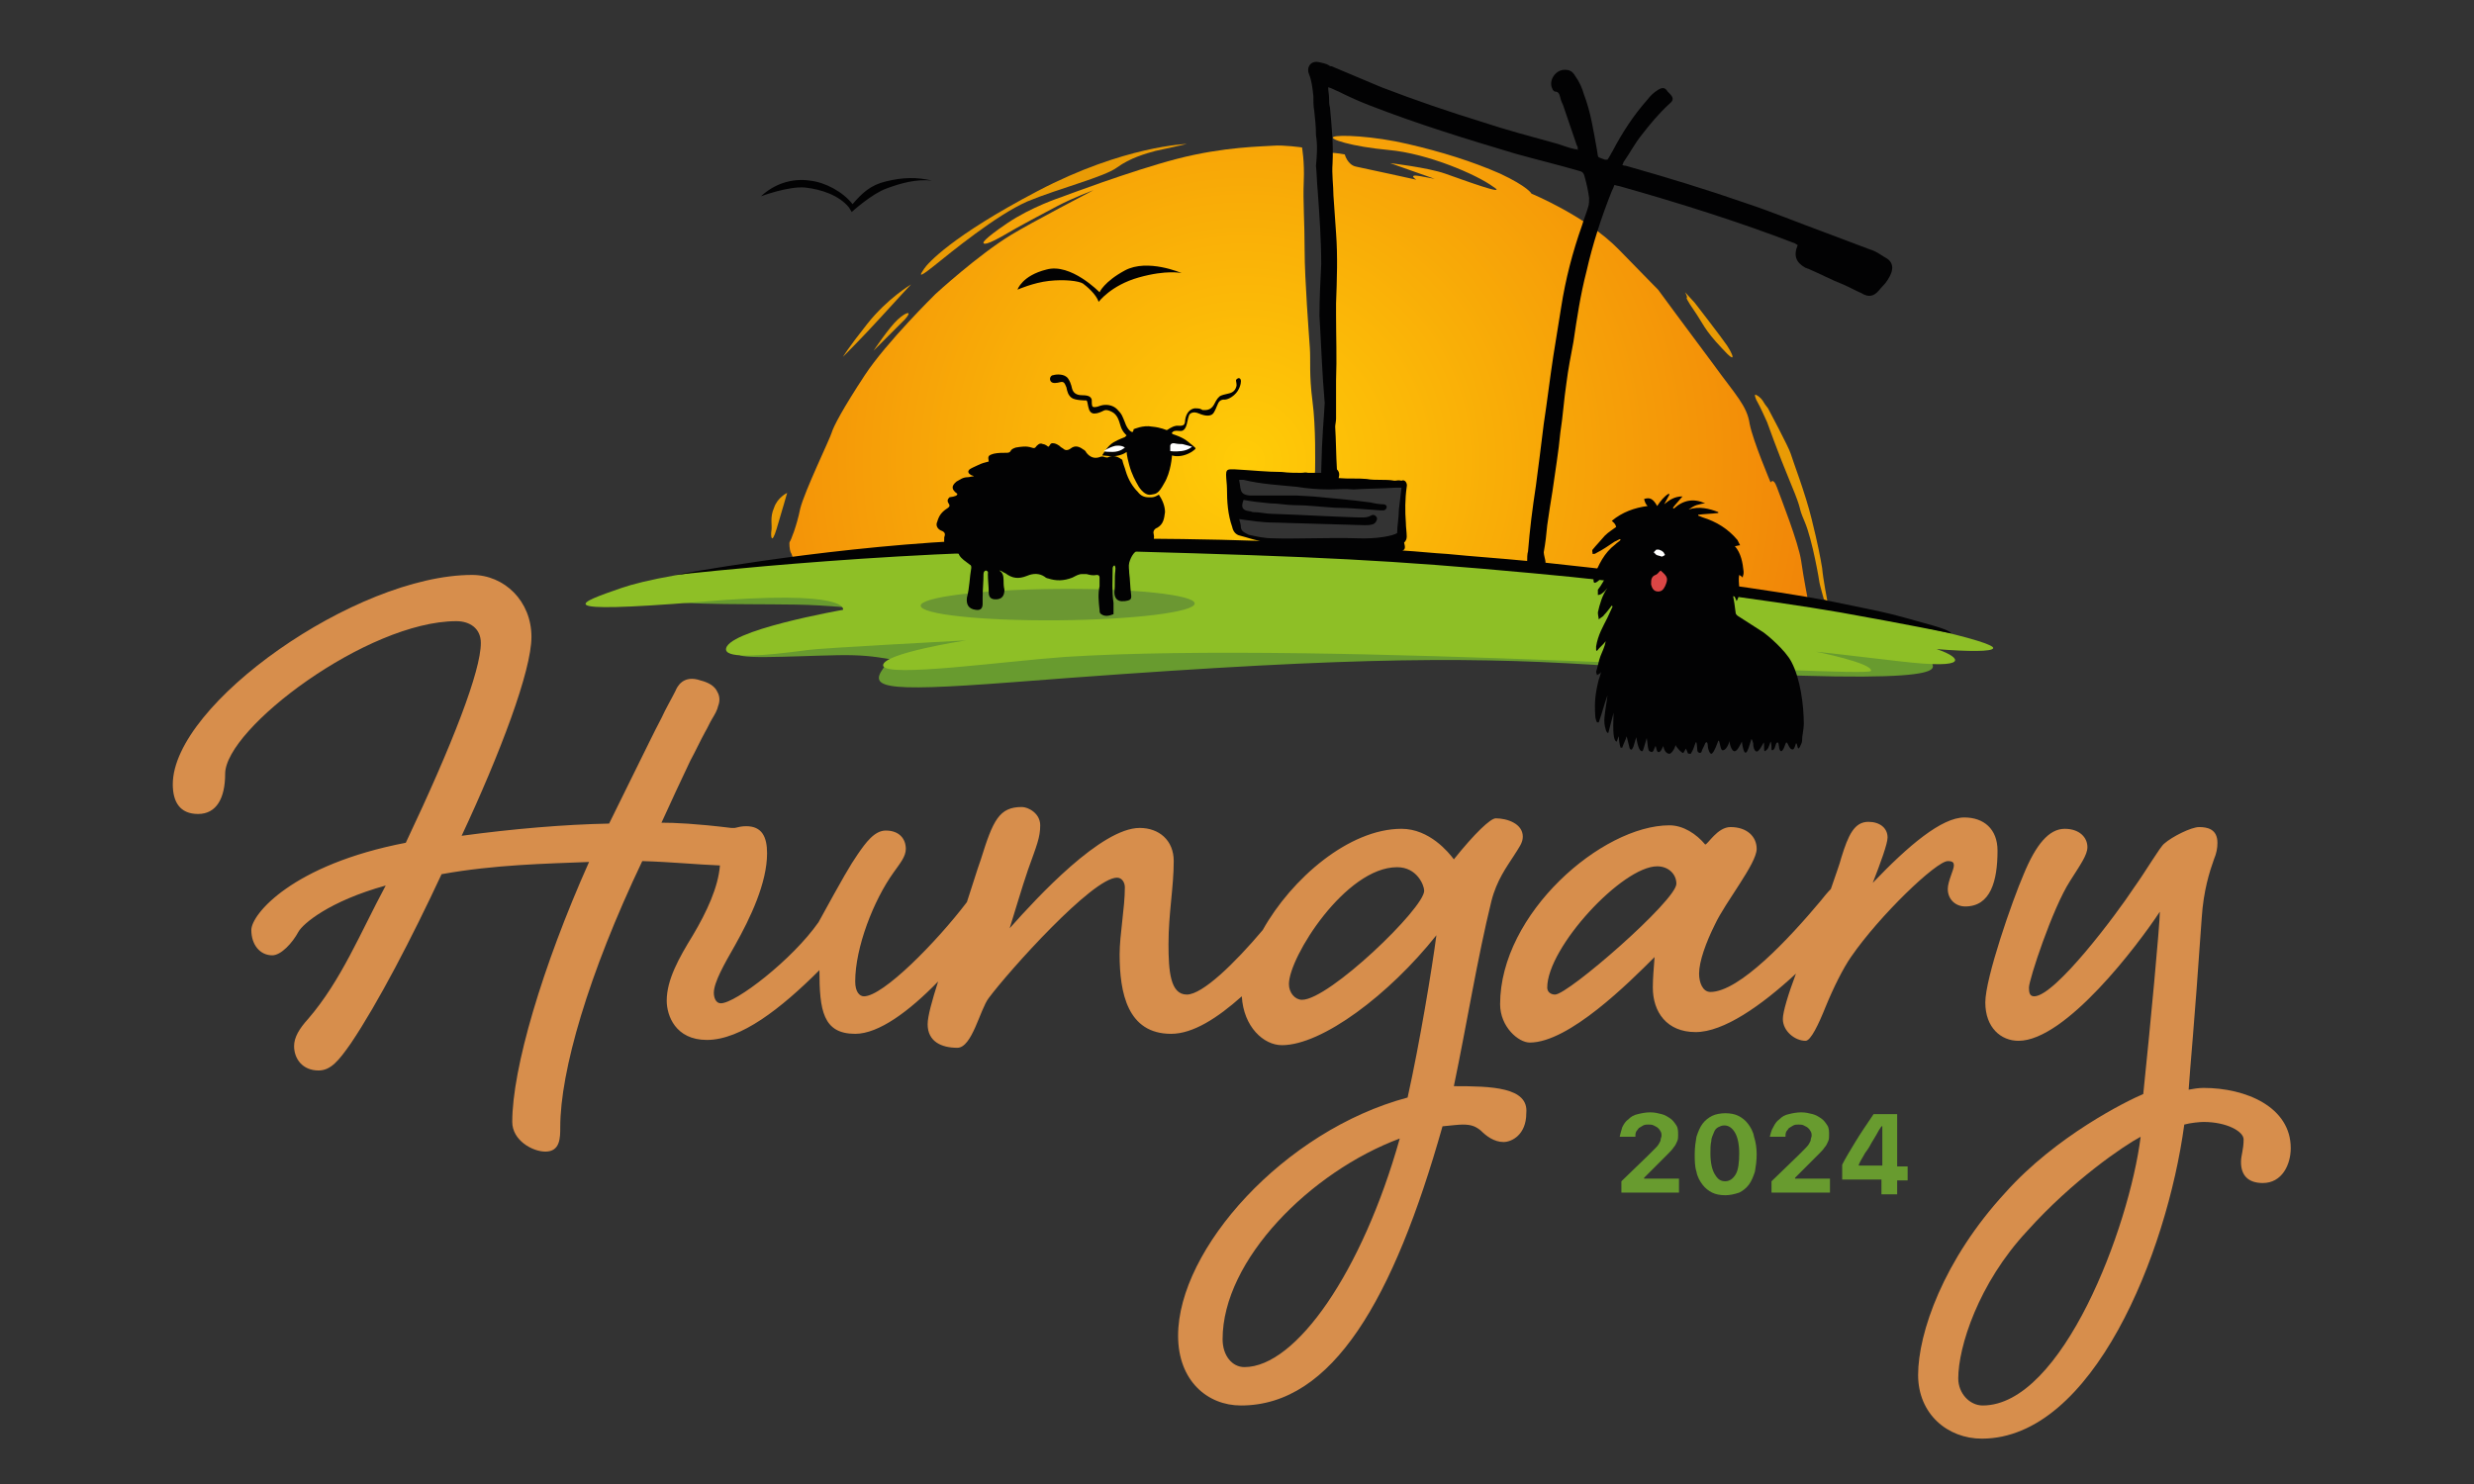
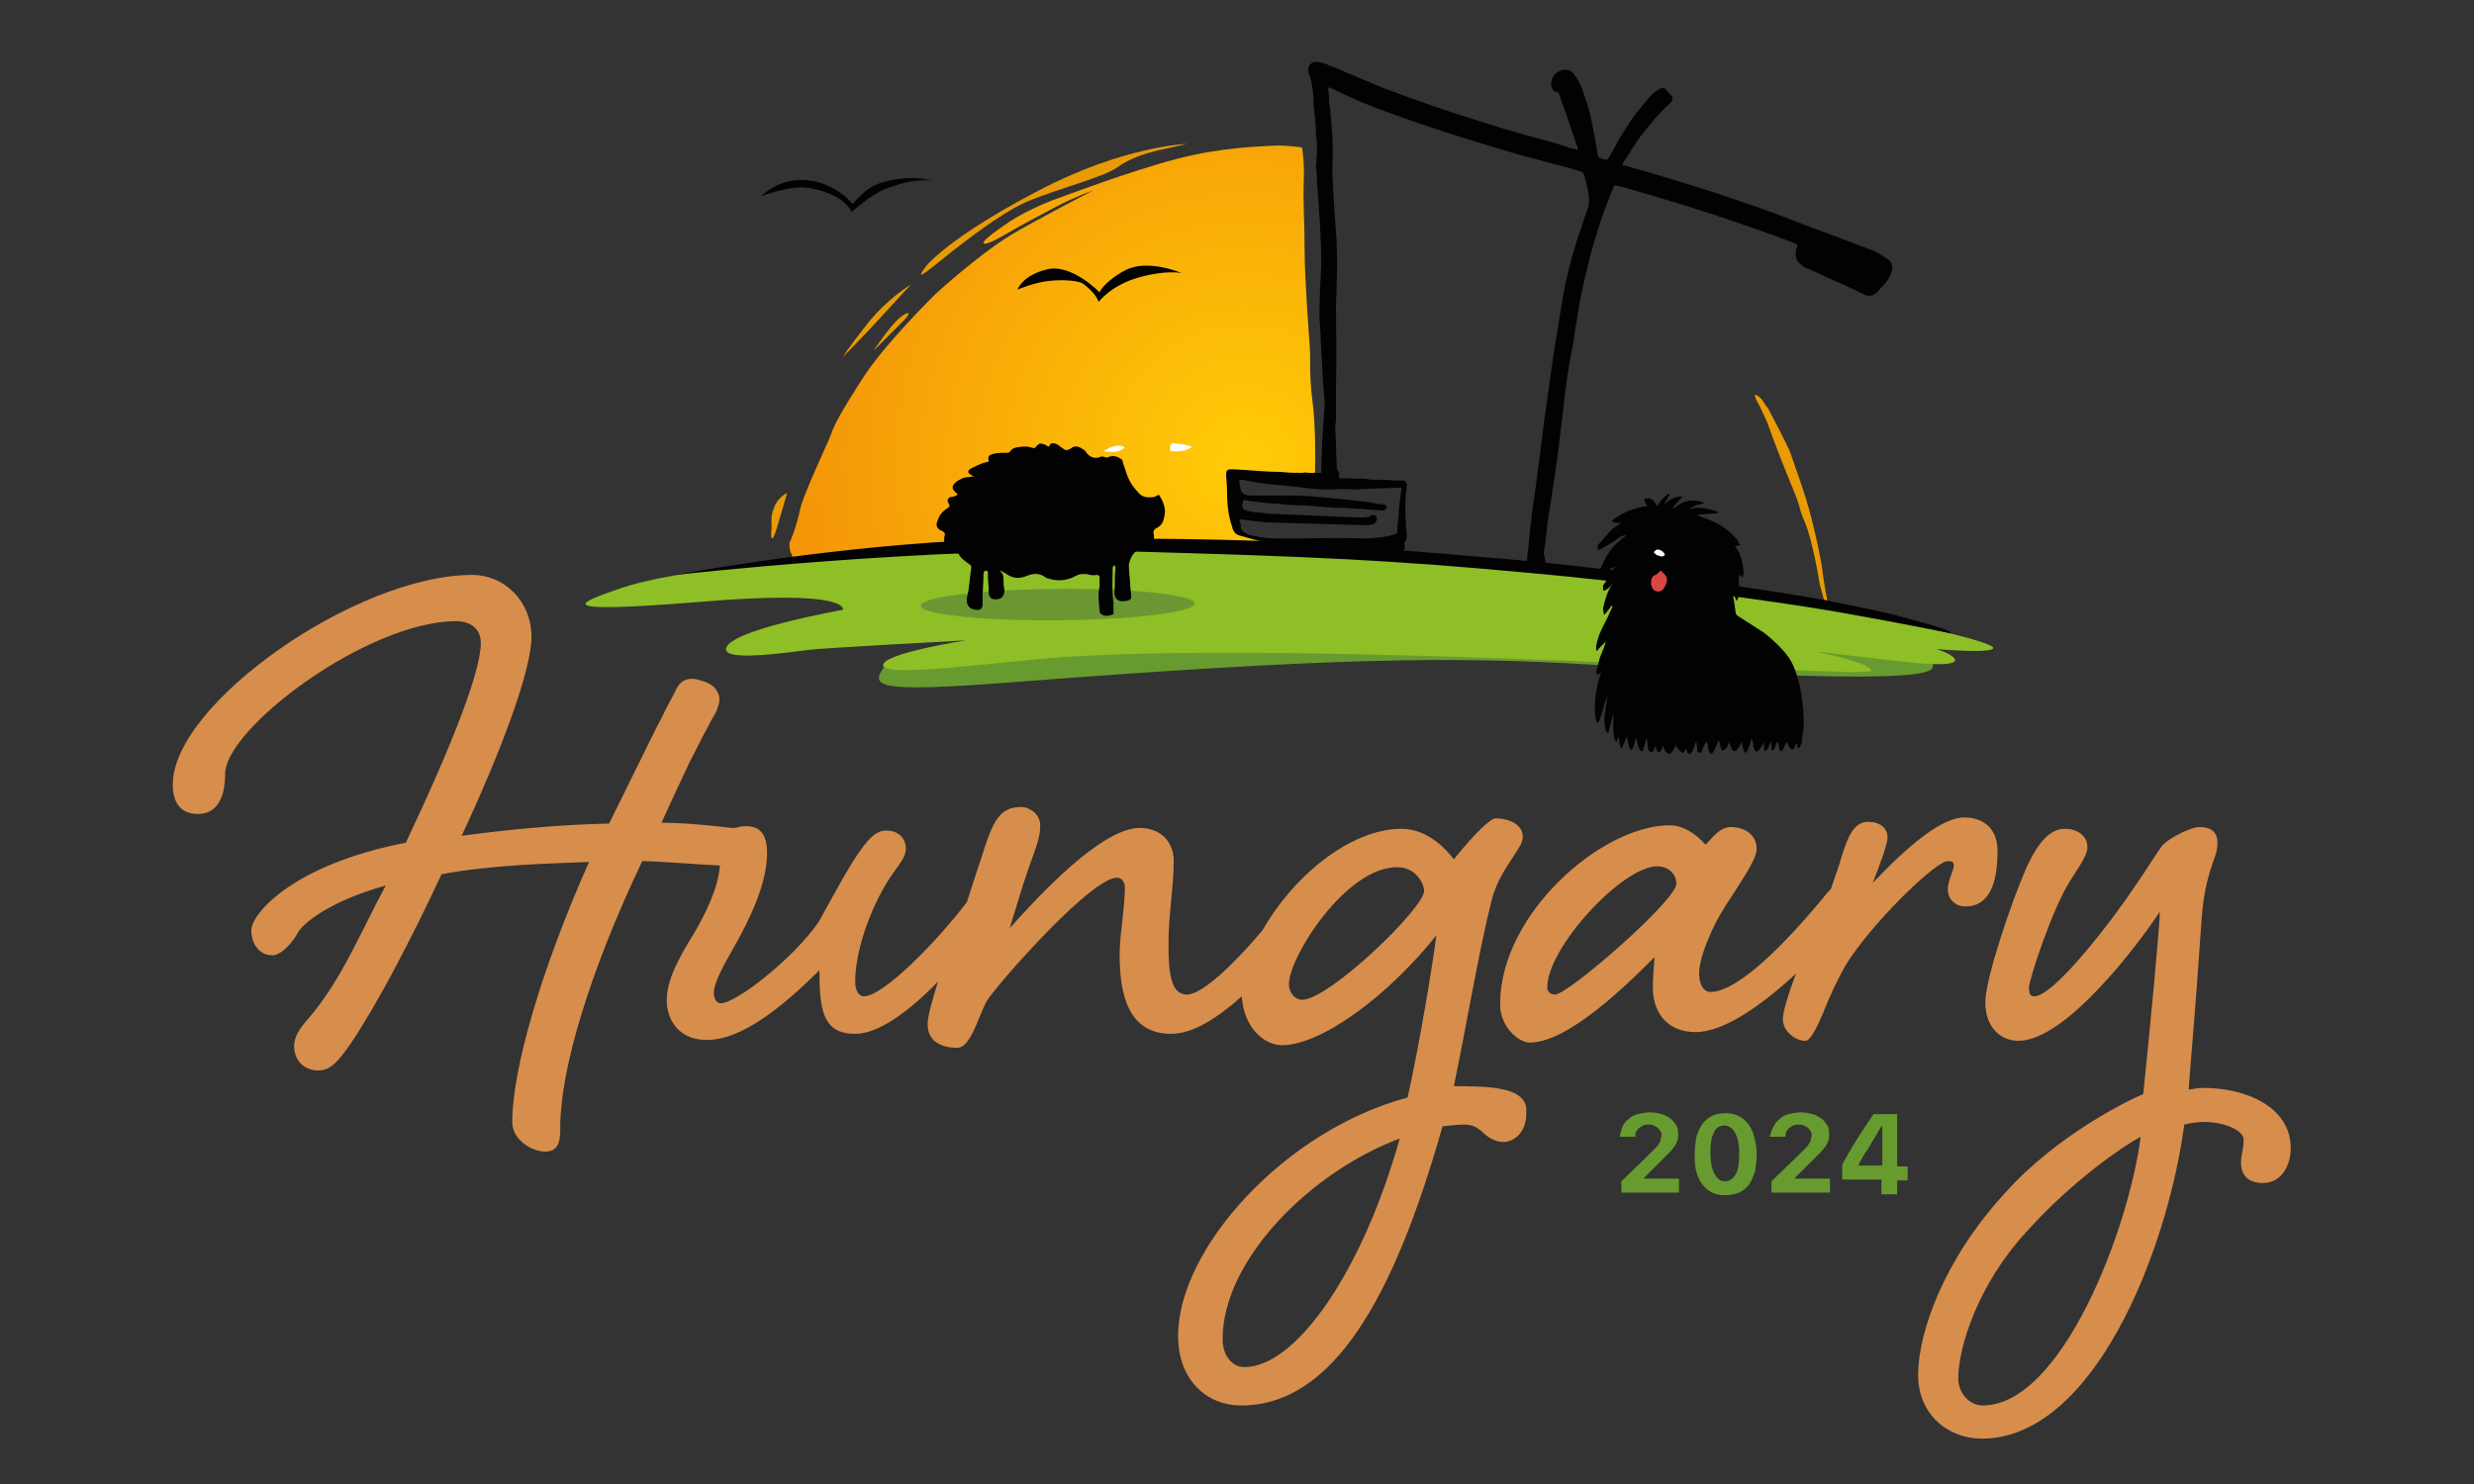
<svg xmlns="http://www.w3.org/2000/svg" version="1.1" id="Layer_1" x="0px" y="0px" viewBox="0 0 28.35 17.01" style="enable-background:new 0 0 28.35 17.01;" xml:space="preserve">
  <rect x="0" y="0" width="28.35" height="17.01" fill="#333333" stroke="none" />
  <style type="text/css">
	.st0{fill:#689B2F;}
	.st1{fill:#D78E4C;}
	.st2{fill:#8EBF26;}
	.st3{fill:url(#SVGID_1_);}
	.st4{fill:url(#SVGID_00000168822207804856488220000010775432868824880279_);}
	.st5{fill:#E99B05;}
	.st6{fill:#020203;}
	.st7{fill:#DB4645;}
	.st8{fill:#FFFFFF;}
	.st9{opacity:0.53;fill:#4C733E;}
</style>
  <g>
    <path class="st0" d="M18.59,12.92c0.02-0.04,0.04-0.07,0.07-0.09c0.03-0.03,0.06-0.05,0.11-0.06c0.04-0.01,0.09-0.02,0.14-0.02   c0.05,0,0.09,0.01,0.13,0.02c0.04,0.01,0.07,0.03,0.1,0.05c0.03,0.02,0.05,0.05,0.07,0.08c0.02,0.03,0.02,0.07,0.02,0.11   c0,0.02,0,0.05-0.01,0.07c-0.01,0.02-0.02,0.05-0.04,0.07c-0.02,0.03-0.04,0.05-0.07,0.08c-0.03,0.03-0.06,0.06-0.1,0.1l-0.17,0.17   v0.01h0.4v0.16h-0.66v-0.13l0.3-0.29c0.03-0.03,0.06-0.06,0.08-0.08s0.04-0.04,0.05-0.06c0.01-0.02,0.02-0.03,0.02-0.05   c0-0.01,0.01-0.03,0.01-0.04c0-0.02,0-0.03-0.01-0.05c-0.01-0.02-0.02-0.03-0.03-0.04c-0.01-0.01-0.03-0.02-0.05-0.03   c-0.02-0.01-0.04-0.01-0.06-0.01c-0.02,0-0.04,0-0.06,0.01c-0.02,0.01-0.03,0.02-0.05,0.03c-0.01,0.01-0.02,0.03-0.03,0.04   c-0.01,0.02-0.01,0.04-0.01,0.06v0h-0.18v0C18.57,12.99,18.58,12.95,18.59,12.92z" />
    <path class="st0" d="M19.77,13.7c-0.06,0-0.11-0.01-0.15-0.03c-0.04-0.02-0.08-0.05-0.11-0.09c-0.03-0.04-0.06-0.09-0.07-0.15   c-0.02-0.06-0.02-0.13-0.02-0.2c0-0.08,0.01-0.14,0.02-0.2c0.02-0.06,0.04-0.11,0.07-0.15c0.03-0.04,0.07-0.07,0.11-0.09   c0.04-0.02,0.1-0.03,0.15-0.03c0.06,0,0.11,0.01,0.15,0.03c0.04,0.02,0.08,0.05,0.11,0.09c0.03,0.04,0.06,0.09,0.07,0.15   c0.02,0.06,0.03,0.13,0.03,0.2c0,0.08-0.01,0.14-0.02,0.2c-0.02,0.06-0.04,0.11-0.07,0.15c-0.03,0.04-0.07,0.07-0.11,0.09   C19.87,13.69,19.82,13.7,19.77,13.7z M19.77,13.54c0.05,0,0.09-0.03,0.12-0.08c0.03-0.05,0.04-0.14,0.04-0.24   c0-0.11-0.02-0.19-0.05-0.24c-0.03-0.05-0.07-0.08-0.12-0.08c-0.03,0-0.05,0.01-0.07,0.02c-0.02,0.01-0.04,0.03-0.05,0.06   c-0.01,0.03-0.03,0.06-0.03,0.1c-0.01,0.04-0.01,0.09-0.01,0.14c0,0.11,0.02,0.19,0.05,0.24S19.71,13.54,19.77,13.54z" />
    <path class="st0" d="M20.32,12.92c0.02-0.04,0.04-0.07,0.07-0.09c0.03-0.03,0.06-0.05,0.11-0.06c0.04-0.01,0.09-0.02,0.14-0.02   c0.05,0,0.09,0.01,0.13,0.02c0.04,0.01,0.07,0.03,0.1,0.05c0.03,0.02,0.05,0.05,0.07,0.08c0.02,0.03,0.02,0.07,0.02,0.11   c0,0.02,0,0.05-0.01,0.07c-0.01,0.02-0.02,0.05-0.04,0.07c-0.02,0.03-0.04,0.05-0.07,0.08c-0.03,0.03-0.06,0.06-0.1,0.1l-0.17,0.17   v0.01h0.4v0.16H20.3v-0.13l0.3-0.29c0.03-0.03,0.06-0.06,0.08-0.08s0.04-0.04,0.05-0.06c0.01-0.02,0.02-0.03,0.02-0.05   c0-0.01,0.01-0.03,0.01-0.04c0-0.02,0-0.03-0.01-0.05c-0.01-0.02-0.02-0.03-0.03-0.04c-0.01-0.01-0.03-0.02-0.05-0.03   c-0.02-0.01-0.04-0.01-0.06-0.01c-0.02,0-0.04,0-0.06,0.01c-0.02,0.01-0.03,0.02-0.05,0.03c-0.01,0.01-0.02,0.03-0.03,0.04   c-0.01,0.02-0.01,0.04-0.01,0.06v0h-0.18v0C20.29,12.99,20.3,12.95,20.32,12.92z" />
    <path class="st0" d="M21.56,13.52h-0.45v-0.17c0.04-0.08,0.09-0.16,0.15-0.26c0.06-0.1,0.13-0.2,0.21-0.32h0.27v0.6h0.12v0.16   h-0.12v0.16h-0.18V13.52z M21.29,13.36h0.28v-0.45h-0.01c-0.02,0.03-0.04,0.06-0.06,0.1c-0.02,0.03-0.04,0.07-0.06,0.1   c-0.02,0.04-0.04,0.07-0.07,0.11c-0.02,0.04-0.05,0.08-0.07,0.13V13.36z" />
  </g>
  <g>
    <path class="st1" d="M16.66,12.45c0.15-0.72,0.27-1.47,0.43-2.12c0.06-0.24,0.18-0.4,0.25-0.51c0.07-0.11,0.11-0.16,0.11-0.23   c0-0.15-0.18-0.21-0.31-0.21c-0.06,0-0.24,0.17-0.48,0.47c-0.06-0.08-0.28-0.35-0.6-0.35c-0.6,0-1.26,0.57-1.59,1.16   c-0.32,0.38-0.69,0.74-0.87,0.74c-0.19,0-0.21-0.27-0.21-0.58c0-0.35,0.06-0.65,0.06-0.95c0-0.24-0.17-0.38-0.39-0.38   c-0.44,0-1.17,0.79-1.49,1.15c0.02-0.06,0.15-0.5,0.21-0.67c0.1-0.28,0.14-0.37,0.14-0.51c0-0.14-0.14-0.21-0.21-0.21   c-0.26,0-0.33,0.15-0.47,0.6c-0.05,0.14-0.1,0.31-0.16,0.49c-0.35,0.46-0.96,1.08-1.18,1.08c-0.05,0-0.1-0.05-0.1-0.17   c0-0.39,0.21-0.93,0.44-1.25c0.07-0.1,0.14-0.18,0.14-0.27c0-0.11-0.07-0.21-0.23-0.21c-0.13,0-0.23,0.14-0.32,0.27   c-0.09,0.13-0.17,0.27-0.45,0.78c-0.3,0.43-0.95,0.93-1.12,0.93c-0.06,0-0.08-0.07-0.08-0.12c0-0.12,0.12-0.33,0.24-0.54   c0.18-0.32,0.37-0.72,0.37-1.06c0-0.19-0.06-0.31-0.24-0.31c-0.05,0-0.09,0.01-0.13,0.02c-0.02,0-0.03,0-0.04,0   C7.97,9.44,7.73,9.43,7.58,9.43C7.69,9.19,7.8,8.95,7.91,8.72C7.97,8.61,8.02,8.5,8.08,8.39c0.03-0.05,0.05-0.1,0.08-0.15   c0.03-0.05,0.06-0.1,0.07-0.15c0.02-0.05,0.02-0.11-0.01-0.16C8.19,7.86,8.11,7.82,8.03,7.8c-0.2-0.07-0.27,0.07-0.29,0.12   c-0.05,0.1-0.11,0.2-0.16,0.31C7.49,8.4,7.4,8.59,7.31,8.77C7.2,8.99,7.09,9.22,6.98,9.44C6.47,9.45,5.88,9.5,5.29,9.58   c0.44-0.94,0.8-1.89,0.8-2.28c0-0.41-0.31-0.71-0.68-0.71c-1.33,0-3.43,1.48-3.43,2.4c0,0.2,0.08,0.34,0.29,0.34   c0.21,0,0.31-0.18,0.31-0.46c0-0.52,1.63-1.75,2.65-1.75c0.15,0,0.28,0.08,0.28,0.25c0,0.32-0.32,1.15-0.86,2.29   c-1.3,0.25-1.77,0.82-1.77,1c0,0.17,0.1,0.29,0.24,0.29c0.1,0,0.23-0.14,0.3-0.27c0.05-0.09,0.35-0.35,1-0.53   c-0.29,0.54-0.51,1.09-0.89,1.53c-0.1,0.11-0.16,0.21-0.16,0.31c0,0.15,0.1,0.28,0.28,0.28c0.14,0,0.23-0.11,0.37-0.31   c0.31-0.46,0.7-1.21,1.04-1.94C5.67,9.91,6.26,9.9,6.75,9.88c-0.54,1.21-0.88,2.37-0.88,2.98c0,0.21,0.23,0.34,0.38,0.34   c0.17,0,0.17-0.16,0.17-0.28c0-0.64,0.32-1.75,0.94-3.05C7.7,9.88,7.99,9.91,8.25,9.92c-0.02,0.25-0.15,0.53-0.31,0.8   c-0.16,0.26-0.3,0.51-0.3,0.75c0,0.17,0.1,0.45,0.46,0.45c0.39,0,0.85-0.36,1.29-0.8c0,0.46,0.04,0.73,0.41,0.73   c0.27,0,0.62-0.26,0.95-0.6c-0.07,0.22-0.12,0.4-0.12,0.49c0,0.2,0.16,0.27,0.34,0.27c0.17,0,0.26-0.44,0.36-0.57   c0.23-0.31,1.19-1.38,1.47-1.38c0.06,0,0.09,0.06,0.09,0.11c0,0.24-0.06,0.54-0.06,0.77c0,0.44,0.09,0.91,0.59,0.91   c0.25,0,0.53-0.18,0.81-0.43c0.02,0.35,0.25,0.56,0.46,0.56c0.46,0,1.23-0.58,1.77-1.26c-0.05,0.38-0.19,1.23-0.33,1.86   c-1.42,0.38-2.63,1.74-2.63,2.73c0,0.52,0.34,0.8,0.72,0.8c1.05,0,1.75-1.22,2.31-3.2c0.1-0.01,0.19-0.02,0.23-0.02   c0.1,0,0.15,0.02,0.21,0.07c0.06,0.06,0.15,0.13,0.26,0.13c0.09,0,0.26-0.08,0.26-0.33C17.52,12.46,17.09,12.45,16.66,12.45z    M14.92,11.46c-0.08,0-0.15-0.08-0.15-0.18c0-0.31,0.65-1.34,1.24-1.34c0.23,0,0.31,0.21,0.31,0.27   C16.32,10.41,15.23,11.46,14.92,11.46z M14.26,15.67c-0.14,0-0.25-0.13-0.25-0.32c0-0.91,1.01-1.92,2.03-2.3   C15.61,14.58,14.85,15.67,14.26,15.67z" />
    <path class="st1" d="M22.39,9.92c0,0.05-0.07,0.18-0.07,0.27c0,0.12,0.09,0.2,0.2,0.2c0.29,0,0.37-0.29,0.37-0.64   c0-0.25-0.16-0.38-0.38-0.38c-0.26,0-0.64,0.32-1.05,0.75c0.09-0.23,0.17-0.45,0.17-0.52c0-0.11-0.09-0.18-0.22-0.18   c-0.16,0-0.23,0.15-0.31,0.41c-0.02,0.08-0.07,0.21-0.12,0.36c-0.04,0.04-0.08,0.09-0.12,0.14c-0.36,0.43-0.93,1.04-1.26,1.04   c-0.09,0-0.13-0.11-0.13-0.21c0-0.14,0.08-0.36,0.18-0.56c0.12-0.26,0.48-0.7,0.48-0.87c0-0.14-0.11-0.25-0.3-0.25   c-0.15,0-0.26,0.2-0.29,0.2c-0.1-0.12-0.25-0.22-0.41-0.22c-0.77,0-1.94,1.01-1.94,2.05c0,0.26,0.21,0.44,0.34,0.44   c0.45,0,1.14-0.69,1.43-0.98c-0.01,0.14-0.02,0.24-0.02,0.35c0,0.28,0.16,0.51,0.49,0.51c0.32,0,0.75-0.3,1.15-0.67   c-0.09,0.24-0.15,0.44-0.15,0.52c0,0.14,0.14,0.25,0.26,0.25c0.06,0,0.15-0.19,0.23-0.39c0.09-0.22,0.2-0.44,0.29-0.57   c0.33-0.48,0.98-1.1,1.11-1.1C22.38,9.87,22.39,9.89,22.39,9.92z M17.82,11.4c-0.05,0-0.09-0.03-0.09-0.08   c0-0.46,0.86-1.39,1.26-1.39c0.13,0,0.22,0.09,0.22,0.2C19.21,10.32,17.97,11.4,17.82,11.4z" />
    <path class="st1" d="M25.25,12.47c-0.05,0-0.12,0.01-0.17,0.02c0.02-0.3,0.06-0.67,0.15-1.97c0.02-0.31,0.09-0.53,0.14-0.67   c0.03-0.07,0.04-0.13,0.04-0.19c0-0.16-0.12-0.18-0.21-0.18c-0.09,0-0.31,0.11-0.4,0.19c-0.05,0.04-0.2,0.3-0.35,0.51   c-0.19,0.29-0.9,1.24-1.14,1.24c-0.05,0-0.06-0.04-0.06-0.1c0-0.09,0.27-0.91,0.47-1.22c0.12-0.19,0.2-0.3,0.2-0.39   c0-0.11-0.09-0.21-0.26-0.21c-0.18,0-0.33,0.18-0.47,0.52c-0.13,0.3-0.44,1.19-0.44,1.47c0,0.29,0.18,0.44,0.38,0.44   c0.54,0,1.37-1.1,1.62-1.48c0,0.15-0.11,1.32-0.19,2.09c-0.19,0.08-1,0.48-1.58,1.13c-0.71,0.77-1,1.61-1,2.09   c0,0.45,0.34,0.73,0.73,0.73c1.27,0,2.12-2.12,2.32-3.6c0.07-0.02,0.18-0.03,0.22-0.03c0.27,0,0.46,0.11,0.46,0.2   c0,0.12-0.03,0.18-0.03,0.26c0,0.14,0.07,0.24,0.25,0.24c0.22,0,0.32-0.21,0.32-0.4C26.25,12.69,25.74,12.47,25.25,12.47z    M22.72,16.11c-0.15,0-0.28-0.14-0.28-0.31c0-0.36,0.23-1.09,0.79-1.69c0.52-0.58,1.11-0.98,1.3-1.08   C24.4,14.07,23.63,16.11,22.72,16.11z" />
  </g>
  <path class="st0" d="M22.14,7.6c-0.01-0.15-0.21-0.14-2.71-0.44c-3.33-0.4-4.15,0.08-5.82,0.15s-3.23,0.03-3.45,0.3  s-0.13,0.33,1.44,0.21c3.61-0.28,5.07-0.3,6.66-0.2C22.48,7.9,22.15,7.67,22.14,7.6z" />
-   <path class="st0" d="M9.62,6.59C8.88,6.6,8.63,6.54,7.72,6.84c-0.28,0.1,0.72,0.08,1.4,0.09c0.68,0.01,1.8,0.16,2.45,0.38  C12.19,7.51,13.91,6.53,9.62,6.59z" />
-   <path class="st0" d="M9.99,7.15C9.42,7.11,9.23,7.13,8.51,7.47C8.29,7.57,9.07,7.52,9.6,7.51s0.6,0.08,1.14,0.11  C11.77,7.67,12.05,7.29,9.99,7.15z" />
  <path class="st2" d="M13.73,6.3c-4.4-0.04-6.12,0.27-6.61,0.44c-0.49,0.17-0.87,0.3,0.89,0.16c1.75-0.15,1.65,0.09,1.65,0.09  S8.29,7.23,8.32,7.45c0.02,0.1,0.42,0.07,0.94,0c0.12-0.02,1.81-0.11,1.81-0.11c0,0-0.97,0.15-0.95,0.29  c0.03,0.14,1.38-0.05,2.08-0.1c2.99-0.19,9.21,0.25,9.24,0.16c0.02-0.09-0.63-0.22-0.63-0.22s0.12,0.01,0.96,0.11  c0.84,0.1,0.68-0.05,0.45-0.13c-0.01,0-0.02-0.01-0.03-0.01c0.37,0.03,0.64,0.03,0.65-0.01C22.9,7.29,18.33,6.34,13.73,6.3z" />
  <radialGradient id="SVGID_1_" cx="2.16" cy="-1.783" r="7.144" gradientTransform="matrix(1 0.028 -0.028 1 12.05 7.004)" gradientUnits="userSpaceOnUse">
    <stop offset="0" style="stop-color:#FFCC07" />
    <stop offset="1" style="stop-color:#F08008" />
  </radialGradient>
  <path class="st3" d="M14.57,6.25c0.05-0.03-0.3-0.08-0.39-0.19c-0.07-0.09-0.07-0.24-0.06-0.29c0.01-0.05,0.02-0.08,0.02-0.08  s-0.03-0.14-0.01-0.18c0.02-0.03,0.01-0.07,0.04-0.08s0.09,0,0.09,0s0.05-0.01,0.22,0.01c0.18,0.03,0.3,0.05,0.41,0.04  c0.11-0.01,0.15-0.02,0.15-0.02s0.03,0,0.03-0.07s0.01-0.49-0.03-0.79c-0.04-0.31-0.02-0.46-0.03-0.61s-0.06-0.79-0.06-1.12  s-0.02-0.56-0.01-0.79s-0.02-0.39-0.02-0.39s-0.21-0.03-0.33-0.02c-0.12,0.01-0.56,0.01-1.1,0.15s-1.33,0.44-1.33,0.44  s-0.34,0.11-0.62,0.3c-0.28,0.19-0.27,0.22-0.27,0.22s-0.02,0.06,0.21-0.07c0.22-0.13,0.47-0.26,0.64-0.35s0.41-0.18,0.41-0.18  s-0.71,0.37-0.94,0.51c-0.38,0.23-0.87,0.68-0.87,0.68s-0.56,0.55-0.81,0.93S9.55,4.89,9.53,4.96S9.22,5.63,9.17,5.83  C9.13,6.03,9.06,6.2,9.05,6.21c-0.01,0.01,0,0.1,0.01,0.12C9.08,6.36,9.08,6.4,9.1,6.41c0.02,0.01,0.11,0,0.22-0.01  C12.42,6.17,14.57,6.25,14.57,6.25z" />
  <radialGradient id="SVGID_00000080923284574083268900000015041928882510667169_" cx="2.202" cy="-1.781" r="7.074" gradientTransform="matrix(1 0.028 -0.028 1 12.05 7.004)" gradientUnits="userSpaceOnUse">
    <stop offset="0" style="stop-color:#FFCC07" />
    <stop offset="1" style="stop-color:#F08008" />
  </radialGradient>
-   <path style="fill:url(#SVGID_00000080923284574083268900000015041928882510667169_);" d="M15.41,1.77c0,0,0.03,0.12,0.13,0.14  c0.1,0.02,0.69,0.15,0.69,0.15s-0.11-0.07,0.05-0.04c0.16,0.03,0.16,0.03,0.16,0.03l-0.51-0.18c0,0,0.43,0.05,0.63,0.12  s0.74,0.27,0.55,0.15C16.92,2,16.36,1.76,15.92,1.72c-0.44-0.04-0.7-0.13-0.64-0.15c0.05-0.03,0.47-0.01,0.85,0.08  c0.39,0.09,0.74,0.2,1.06,0.34c0.32,0.15,0.36,0.23,0.36,0.23s0.63,0.26,1,0.64s0.45,0.46,0.45,0.46s0.36,0.49,0.63,0.85  c0.26,0.36,0.39,0.48,0.42,0.69c0.04,0.2,0.24,0.67,0.24,0.67s0.03-0.06,0.07,0.05s0.25,0.64,0.28,0.85  c0.03,0.21,0.08,0.46,0.08,0.46c0,0-4.68-0.56-4.68-0.56c0,0,0.05-0.68,0.05-0.68c0,0,0.02-0.09-0.14-0.11s-0.69-0.02-0.69-0.02  c0,0-0.07-3.77-0.07-3.77c0,0,0.1,0,0.16,0.01C15.41,1.77,15.41,1.77,15.41,1.77z" />
  <path class="st5" d="M13.6,1.65c0,0-0.72,0.02-1.71,0.54s-1.26,0.83-1.3,0.89c-0.04,0.06-0.09,0.13,0.11-0.03  c0.2-0.16,0.71-0.58,1.07-0.74c0.36-0.15,0.88-0.28,1.03-0.39s0.33-0.16,0.44-0.19C13.34,1.71,13.6,1.65,13.6,1.65z" />
  <path class="st5" d="M10.44,3.26c0,0-0.27,0.16-0.5,0.45S9.66,4.09,9.66,4.09s0.24-0.24,0.43-0.45C10.28,3.43,10.44,3.26,10.44,3.26  z" />
  <path class="st5" d="M10.01,4.02c0,0,0.18-0.27,0.28-0.36s0.17-0.1,0.08,0C10.27,3.76,10.01,4.02,10.01,4.02z" />
  <path class="st5" d="M9.02,5.65c0,0-0.11,0.05-0.15,0.17c-0.05,0.11-0.02,0.2-0.03,0.26S8.84,6.26,8.9,6.06S9.02,5.65,9.02,5.65z" />
-   <path class="st5" d="M19.42,3.47c0,0,0.31,0.4,0.37,0.49c0.06,0.09,0.13,0.24-0.06,0.03c-0.2-0.21-0.22-0.29-0.31-0.42  c-0.09-0.13-0.1-0.16-0.09-0.16c0.01,0-0.02-0.06-0.02-0.06L19.42,3.47z" />
  <path class="st5" d="M20.26,4.68c0,0,0.24,0.45,0.26,0.52s0.17,0.46,0.24,0.75c0.07,0.28,0.1,0.44,0.12,0.56  c0.01,0.12,0.06,0.38,0.06,0.38L20.9,6.87c0,0-0.05-0.18-0.05-0.19c0-0.01-0.08-0.49-0.17-0.7c-0.09-0.21-0.01-0.08-0.16-0.44  s-0.27-0.7-0.27-0.7s-0.09-0.2-0.11-0.23c-0.02-0.03-0.05-0.11-0.01-0.08c0.04,0.02,0.07,0.06,0.08,0.08S20.26,4.68,20.26,4.68z" />
  <path class="st6" d="M22.15,7.17c-0.54-0.15-0.4-0.12-1.18-0.28c-0.62-0.12-1.85-0.29-3.26-0.44c0,0,0-0.01,0-0.01  c0-0.02-0.02-0.08-0.02-0.11c0.02-0.11,0.03-0.2,0.04-0.31c0.02-0.14,0.04-0.27,0.06-0.39c0.03-0.22,0.07-0.45,0.09-0.67  c0.03-0.19,0.04-0.37,0.07-0.57c0.02-0.16,0.05-0.31,0.08-0.47c0.04-0.27,0.08-0.54,0.15-0.81c0.07-0.31,0.17-0.62,0.29-0.92  c0.01-0.02,0.02-0.04,0.03-0.07c0.03,0.01,0.05,0.01,0.08,0.02c0.67,0.19,1.34,0.4,1.99,0.65c0.01,0.01,0.02,0.01,0.03,0.02  c-0.05,0.12-0.02,0.2,0.09,0.26c0.01,0,0.02,0.01,0.03,0.01c0.14,0.06,0.27,0.13,0.4,0.18c0.07,0.03,0.14,0.07,0.21,0.1  c0.08,0.05,0.14,0.04,0.2-0.03c0.03-0.04,0.07-0.07,0.1-0.12c0.08-0.12,0.07-0.21-0.03-0.26c-0.05-0.03-0.1-0.07-0.17-0.09  c-0.18-0.07-0.35-0.13-0.53-0.2c-0.3-0.11-0.59-0.23-0.89-0.33c-0.46-0.16-0.92-0.3-1.38-0.43c-0.01,0-0.02,0-0.04-0.01  c0.01-0.01,0.01-0.03,0.02-0.04c0.07-0.1,0.12-0.2,0.2-0.3c0.1-0.13,0.2-0.25,0.32-0.36c0.05-0.04,0.05-0.07,0-0.12  c-0.01-0.01-0.01-0.01-0.02-0.02c-0.03-0.05-0.06-0.05-0.11-0.02c-0.05,0.03-0.09,0.07-0.12,0.11c-0.16,0.18-0.29,0.38-0.4,0.59  c-0.02,0.03-0.03,0.06-0.06,0.1l-0.03,0c-0.1-0.04-0.07-0.01-0.09-0.11c-0.04-0.22-0.07-0.43-0.15-0.64  c-0.02-0.07-0.05-0.14-0.1-0.21c-0.03-0.05-0.06-0.07-0.12-0.07c-0.11,0-0.19,0.13-0.14,0.22c0,0.01,0.02,0.03,0.03,0.03  c0.04,0,0.05,0.03,0.06,0.07c0.01,0.05,0.03,0.07,0.04,0.11c0.05,0.15,0.1,0.29,0.15,0.44c0.01,0.01,0.01,0.02,0.01,0.05  c-0.01-0.01-0.02-0.01-0.03-0.01c-0.1-0.02-0.18-0.06-0.27-0.08c-0.25-0.07-0.52-0.14-0.79-0.23c-0.39-0.12-0.77-0.25-1.16-0.4  c-0.19-0.08-0.38-0.16-0.57-0.24c-0.01,0-0.02,0-0.03-0.01c-0.03-0.02-0.08-0.03-0.13-0.04c-0.09-0.01-0.13,0.07-0.1,0.14  c0.03,0.07,0.04,0.16,0.05,0.25c0,0.05,0,0.12,0.01,0.17c0.01,0.09,0.02,0.18,0.02,0.28c0.02,0.12,0.01,0.24,0,0.35  c0.01,0.1,0.01,0.19,0.02,0.29c0.02,0.28,0.04,0.56,0.04,0.84c-0.01,0.2-0.02,0.39-0.02,0.59c0.02,0.33,0.03,0.66,0.06,1  c-0.01,0.2-0.03,0.34-0.04,0.78c0,0.01,0,0.01,0,0.02c-0.01,0-0.02,0-0.03,0c-0.06,0-0.06,0-0.12,0c-0.04-0.01-0.04,0-0.08,0  c-0.07,0-0.14,0-0.22-0.01c-0.17,0-0.35-0.02-0.54-0.03l-0.05,0c-0.04,0-0.05,0.02-0.05,0.06c0,0.05,0.01,0.11,0.01,0.16  c0,0.15,0.01,0.3,0.06,0.44c0.01,0.05,0.04,0.09,0.09,0.1c0.08,0.02,0.16,0.05,0.23,0.06c-1.19-0.04-2.37-0.03-3.45,0  C9.32,6.29,7.74,6.59,7.74,6.59c0,0,2.9-0.33,5.18-0.27c2.17,0.06,3.02,0.1,4.64,0.25c1.12,0.1,2.73,0.31,3.53,0.45  c0.73,0.13,1.27,0.24,1.27,0.24S22.36,7.23,22.15,7.17z M14.22,6.05c0-0.03-0.01-0.07-0.02-0.1c0.14,0.02,0.27,0.04,0.41,0.04  l1.03,0.03c0.03,0,0.05,0,0.09-0.01c0.03-0.01,0.05-0.04,0.05-0.07c-0.01-0.03-0.04-0.05-0.07-0.03c-0.05,0.03-0.12,0.02-0.18,0.02  c-0.31-0.01-0.63-0.03-0.95-0.04c-0.07,0-0.14-0.02-0.22-0.02c-0.01,0-0.03-0.01-0.04-0.01c-0.09-0.01-0.1-0.05-0.07-0.13  c0.11,0.02,0.2,0.03,0.31,0.04c0.09,0,0.18,0.02,0.27,0.02c0.15,0,0.31,0.02,0.47,0.03c0.17,0,0.35,0.02,0.52,0.03l0.04,0  c0.02-0.01,0.03-0.02,0.03-0.04c0-0.02-0.02-0.03-0.04-0.03c-0.05,0-0.1-0.01-0.14-0.02c-0.22-0.03-0.45-0.05-0.67-0.07l-0.18-0.01  c-0.17,0-0.33,0-0.49,0l-0.05,0c-0.09-0.01-0.1-0.04-0.11-0.11c0-0.02-0.01-0.05-0.01-0.07l0.05,0c0.2,0.05,0.41,0.06,0.61,0.08  c0.12,0.02,0.25,0.03,0.37,0.03c0.08,0,0.18-0.01,0.28,0c0.16-0.01,0.32-0.01,0.48-0.02l0.07,0c-0.01,0.09-0.02,0.17-0.03,0.25  c0,0.09-0.02,0.19-0.02,0.27c-0.04,0.03-0.23,0.07-0.46,0.06c-0.32-0.01-0.72,0.01-0.97,0c-0.09,0-0.18-0.02-0.27-0.04  C14.25,6.1,14.23,6.09,14.22,6.05z M16.59,6.35c-0.17-0.01-0.35-0.03-0.52-0.04c0.04-0.01,0.03-0.05,0.02-0.09  c0.02-0.02,0.03-0.04,0.03-0.07c0-0.05-0.01-0.11-0.01-0.16c-0.01-0.13-0.01-0.27,0.01-0.41c0.01-0.04-0.02-0.09-0.06-0.07  c-0.04-0.01-0.05,0-0.08,0c-0.11-0.02-0.21,0-0.32-0.02c-0.1-0.01-0.21,0-0.32-0.01c0.01-0.04,0.01-0.07-0.02-0.1  c-0.01-0.16-0.01-0.33-0.02-0.49c0-0.02,0.01-0.06,0.01-0.09l0-0.44c0.01-0.26,0-0.5,0-0.75l0-0.13c0.01-0.28,0.02-0.54,0-0.81  c-0.01-0.14-0.02-0.29-0.03-0.43C15.28,2.13,15.26,2,15.27,1.87c0.01-0.22-0.01-0.43-0.03-0.64c-0.01-0.03-0.01-0.07-0.01-0.11  c0-0.04-0.01-0.07-0.01-0.12c0.04,0.01,0.07,0.03,0.12,0.05c0.12,0.06,0.23,0.11,0.36,0.16c0.54,0.21,1.09,0.38,1.66,0.55  c0.25,0.07,0.5,0.13,0.74,0.2c0.04,0.01,0.05,0.03,0.06,0.07c0.02,0.07,0.04,0.16,0.05,0.24c0,0.03,0,0.07-0.01,0.1  c-0.02,0.07-0.05,0.14-0.07,0.21c-0.11,0.31-0.19,0.62-0.24,0.94c-0.03,0.19-0.06,0.37-0.09,0.56c-0.04,0.26-0.07,0.52-0.11,0.78  c-0.03,0.25-0.06,0.48-0.09,0.71c-0.04,0.26-0.07,0.5-0.09,0.75C17.5,6.35,17.5,6.4,17.5,6.43C17.2,6.4,16.89,6.38,16.59,6.35z" />
  <path class="st6" d="M12.59,3.46c0,0,0.14-0.19,0.46-0.28c0.32-0.09,0.49-0.05,0.49-0.05s-0.39-0.17-0.65-0.03  c-0.24,0.13-0.29,0.25-0.29,0.25s-0.33-0.34-0.61-0.26c-0.28,0.07-0.33,0.23-0.33,0.23s0.18-0.08,0.36-0.1s0.34,0,0.39,0.03  C12.45,3.28,12.56,3.37,12.59,3.46z" />
  <path class="st6" d="M10.15,2.08C9.98,2.12,9.88,2.21,9.77,2.34C9.66,2.2,9.46,2.09,9.28,2.07C9.07,2.04,8.87,2.11,8.72,2.25  c0,0,0.32-0.12,0.51-0.1c0.18,0.02,0.39,0.09,0.5,0.23l0.03,0.05c0,0,0.23-0.21,0.4-0.27c0.16-0.06,0.34-0.11,0.52-0.09  C10.51,2.03,10.35,2.03,10.15,2.08z" />
  <g>
    <ellipse transform="matrix(0.042 -0.999 0.999 0.042 11.567 25.364)" class="st7" cx="19" cy="6.65" rx="0.13" ry="0.12" />
    <ellipse transform="matrix(0.042 -0.999 0.999 0.042 11.873 25.094)" class="st8" cx="19.02" cy="6.36" rx="0.13" ry="0.12" />
-     <path class="st6" d="M19.2,8.54c-0.01,0.05-0.05,0.1-0.07,0.1c-0.03,0-0.06-0.03-0.07-0.09C19.05,8.57,19.03,8.63,19,8.62   c-0.02-0.01-0.02-0.06-0.03-0.07c0,0.01-0.02,0.04-0.02,0.05c-0.01,0.01-0.01,0.02-0.02,0.02c-0.01,0-0.04-0.01-0.04-0.03   c-0.01-0.03-0.01-0.08-0.02-0.13c-0.02,0.06-0.04,0.15-0.05,0.15c-0.04,0.01-0.06-0.1-0.07-0.16c-0.01,0.03-0.02,0.07-0.03,0.1   c0,0.01-0.02,0.04-0.02,0.04c-0.02,0.01-0.03-0.02-0.03-0.03c-0.01-0.04-0.02-0.08-0.03-0.12c-0.01,0.04-0.04,0.09-0.05,0.13   c-0.01,0-0.01,0-0.02,0c-0.01-0.03-0.02-0.09-0.02-0.13c-0.01,0.01-0.02,0.07-0.03,0.06c-0.03-0.02-0.04-0.1-0.03-0.33   c-0.02,0.07-0.04,0.16-0.06,0.23l-0.01,0c-0.01-0.01-0.02-0.03-0.02-0.04c-0.03-0.09-0.01-0.17,0-0.25   c0.01-0.05,0.02-0.14,0.02-0.14c-0.04,0.11-0.06,0.2-0.1,0.31c-0.01,0-0.01,0-0.02,0c-0.01-0.02-0.02-0.05-0.02-0.08   c-0.01-0.15,0-0.25,0.04-0.41c0.01-0.02,0.02-0.07,0.03-0.09c-0.01,0.01-0.01,0.02-0.02,0.02c-0.01,0.01-0.02,0.01-0.03,0.02   c0-0.01-0.01-0.03-0.01-0.04c0.02-0.06,0.03-0.13,0.05-0.18c0.02-0.05,0.05-0.11,0.06-0.17c-0.03,0.04-0.07,0.07-0.1,0.11   c0,0-0.01,0-0.01-0.01c0-0.01,0-0.03,0-0.04c0.02-0.13,0.08-0.23,0.13-0.33c0.02-0.04,0.04-0.09,0.06-0.13c0,0-0.01,0-0.01-0.01   c-0.03,0.04-0.06,0.08-0.09,0.11c-0.01,0.02-0.04,0.03-0.06,0.05c0-0.02-0.01-0.05-0.01-0.08c0.02-0.09,0.05-0.2,0.11-0.28   c-0.02,0.02-0.03,0.04-0.06,0.06c-0.01,0.01-0.03,0.02-0.05,0.02c0-0.02,0-0.04,0-0.06c0.04-0.05,0.07-0.11,0.1-0.16   c0.01-0.02,0.02-0.03,0.04-0.05c-0.04,0-0.06,0.03-0.09,0.06c-0.02,0.02-0.03,0.04-0.06,0.06c-0.03,0.02-0.04,0.01-0.04-0.02   c0-0.01,0-0.02,0-0.03c0.06-0.15,0.12-0.28,0.25-0.38c0.02-0.02,0.04-0.03,0.06-0.05c0,0,0-0.01-0.01-0.01   c-0.02,0.01-0.04,0.02-0.06,0.03c-0.06,0.04-0.13,0.09-0.21,0.13c-0.01,0.01-0.03,0.01-0.04,0.01c0-0.02-0.01-0.04,0-0.05   c0.04-0.05,0.09-0.1,0.14-0.16c0.04-0.04,0.09-0.07,0.13-0.1C18.51,6,18.49,5.99,18.47,5.97c0.12-0.1,0.26-0.15,0.41-0.17   c-0.02-0.02-0.03-0.04-0.04-0.08c0.06-0.02,0.1-0.01,0.15,0.08c0.04-0.06,0.08-0.11,0.13-0.14c0,0,0.01,0,0.01,0.01   c-0.02,0.04-0.05,0.09-0.06,0.11c0.06-0.05,0.12-0.09,0.21-0.09c-0.04,0.05-0.08,0.09-0.11,0.13l0.01,0.01   c0.11-0.1,0.23-0.12,0.36-0.06c-0.03,0-0.06,0.01-0.1,0.02c-0.03,0.01-0.06,0.03-0.09,0.05c0.12-0.04,0.24-0.01,0.34,0.03l0,0.01   c-0.08,0.01-0.15,0.01-0.23,0.02l0,0.01c0.02,0.01,0.03,0.01,0.05,0.02c0.16,0.05,0.29,0.13,0.4,0.26   c0.01,0.02,0.02,0.04,0.03,0.06c-0.02,0-0.04,0.01-0.06,0.01c0.07,0.08,0.09,0.19,0.1,0.29c0,0.01,0,0.01,0,0.02   c0,0.02-0.01,0.03-0.01,0.05c-0.01-0.01-0.02-0.02-0.04-0.03c-0.02,0.09,0.03,0.2-0.03,0.3c-0.01-0.03-0.03-0.06-0.04-0.1   c0,0,0,0-0.01,0c0.02,0.08,0.03,0.16,0.04,0.24c0,0.01,0.02,0.03,0.04,0.04c0.09,0.06,0.19,0.12,0.28,0.18   c0.03,0.02,0.25,0.2,0.32,0.34c0.1,0.19,0.14,0.49,0.14,0.71c0,0.06-0.02,0.13-0.02,0.19c0,0.02-0.01,0.04-0.02,0.06   c0,0.01-0.02,0.03-0.02,0.03c-0.02-0.01-0.01-0.06-0.03-0.06c0,0-0.02,0.08-0.04,0.07c-0.04,0-0.05-0.08-0.07-0.08   c-0.01,0-0.03,0.1-0.06,0.1c-0.03,0-0.02-0.1-0.04-0.1c-0.03,0-0.02,0.08-0.06,0.09c0,0-0.01,0-0.01-0.01c0-0.02,0-0.07-0.01-0.09   c-0.01,0.02-0.02,0.07-0.04,0.09c-0.01,0.01-0.02,0.02-0.03,0.02c-0.01-0.01,0-0.09-0.01-0.1c0,0-0.06,0.13-0.09,0.1   c-0.02-0.01-0.03-0.05-0.03-0.09c-0.01-0.04-0.02-0.05-0.02-0.05C20.05,8.52,20,8.78,19.96,8.5c-0.01,0.02-0.05,0.11-0.08,0.11   c-0.03,0.01-0.06-0.07-0.06-0.11c0.01-0.05-0.02,0.1-0.08,0.1c-0.03,0-0.03-0.12-0.05-0.11c0,0-0.05,0.15-0.08,0.15   c-0.02,0-0.04-0.06-0.04-0.09c0-0.03-0.01-0.06-0.03-0.03c-0.01,0.03-0.03,0.06-0.04,0.09c0,0.01-0.01,0.02-0.02,0.02   c-0.01,0-0.03-0.01-0.03-0.03c-0.01-0.15-0.02-0.08-0.03-0.06c-0.01,0.03-0.02,0.06-0.04,0.09c0,0.01-0.01,0.01-0.01,0.01   c-0.01,0-0.03,0-0.03-0.01c-0.01-0.02-0.01-0.03-0.02-0.05c-0.01,0.02-0.02,0.03-0.03,0.05C19.28,8.64,19.22,8.58,19.2,8.54z    M19.03,6.54C19.01,6.55,19,6.58,18.97,6.59c-0.05,0.02-0.05,0.06-0.05,0.11c0.01,0.04,0.03,0.08,0.08,0.08   c0.04,0,0.06-0.02,0.08-0.06C19.12,6.63,19.11,6.61,19.03,6.54z M19.01,6.3c-0.01,0-0.02,0-0.03,0c-0.01,0.01-0.02,0.02-0.03,0.03   c0.01,0.01,0.02,0.02,0.03,0.03c0.02,0.01,0.04,0.01,0.06,0.02c0.01,0,0.03-0.01,0.04-0.02c-0.01-0.01-0.01-0.03-0.03-0.04   C19.04,6.31,19.03,6.31,19.01,6.3z" />
+     <path class="st6" d="M19.2,8.54c-0.01,0.05-0.05,0.1-0.07,0.1c-0.03,0-0.06-0.03-0.07-0.09C19.05,8.57,19.03,8.63,19,8.62   c-0.02-0.01-0.02-0.06-0.03-0.07c0,0.01-0.02,0.04-0.02,0.05c-0.01,0.01-0.01,0.02-0.02,0.02c-0.01,0-0.04-0.01-0.04-0.03   c-0.01-0.03-0.01-0.08-0.02-0.13c-0.02,0.06-0.04,0.15-0.05,0.15c-0.04,0.01-0.06-0.1-0.07-0.16c-0.01,0.03-0.02,0.07-0.03,0.1   c0,0.01-0.02,0.04-0.02,0.04c-0.02,0.01-0.03-0.02-0.03-0.03c-0.01-0.04-0.02-0.08-0.03-0.12c-0.01,0.04-0.04,0.09-0.05,0.13   c-0.01,0-0.01,0-0.02,0c-0.01-0.03-0.02-0.09-0.02-0.13c-0.01,0.01-0.02,0.07-0.03,0.06c-0.03-0.02-0.04-0.1-0.03-0.33   c-0.02,0.07-0.04,0.16-0.06,0.23l-0.01,0c-0.01-0.01-0.02-0.03-0.02-0.04c-0.03-0.09-0.01-0.17,0-0.25   c0.01-0.05,0.02-0.14,0.02-0.14c-0.04,0.11-0.06,0.2-0.1,0.31c-0.01,0-0.01,0-0.02,0c-0.01-0.02-0.02-0.05-0.02-0.08   c-0.01-0.15,0-0.25,0.04-0.41c0.01-0.02,0.02-0.07,0.03-0.09c-0.01,0.01-0.01,0.02-0.02,0.02c-0.01,0.01-0.02,0.01-0.03,0.02   c0-0.01-0.01-0.03-0.01-0.04c0.02-0.06,0.03-0.13,0.05-0.18c0.02-0.05,0.05-0.11,0.06-0.17c-0.03,0.04-0.07,0.07-0.1,0.11   c0,0-0.01,0-0.01-0.01c0-0.01,0-0.03,0-0.04c0.02-0.13,0.08-0.23,0.13-0.33c0.02-0.04,0.04-0.09,0.06-0.13c0,0-0.01,0-0.01-0.01   c-0.03,0.04-0.06,0.08-0.09,0.11c0-0.02-0.01-0.05-0.01-0.08c0.02-0.09,0.05-0.2,0.11-0.28   c-0.02,0.02-0.03,0.04-0.06,0.06c-0.01,0.01-0.03,0.02-0.05,0.02c0-0.02,0-0.04,0-0.06c0.04-0.05,0.07-0.11,0.1-0.16   c0.01-0.02,0.02-0.03,0.04-0.05c-0.04,0-0.06,0.03-0.09,0.06c-0.02,0.02-0.03,0.04-0.06,0.06c-0.03,0.02-0.04,0.01-0.04-0.02   c0-0.01,0-0.02,0-0.03c0.06-0.15,0.12-0.28,0.25-0.38c0.02-0.02,0.04-0.03,0.06-0.05c0,0,0-0.01-0.01-0.01   c-0.02,0.01-0.04,0.02-0.06,0.03c-0.06,0.04-0.13,0.09-0.21,0.13c-0.01,0.01-0.03,0.01-0.04,0.01c0-0.02-0.01-0.04,0-0.05   c0.04-0.05,0.09-0.1,0.14-0.16c0.04-0.04,0.09-0.07,0.13-0.1C18.51,6,18.49,5.99,18.47,5.97c0.12-0.1,0.26-0.15,0.41-0.17   c-0.02-0.02-0.03-0.04-0.04-0.08c0.06-0.02,0.1-0.01,0.15,0.08c0.04-0.06,0.08-0.11,0.13-0.14c0,0,0.01,0,0.01,0.01   c-0.02,0.04-0.05,0.09-0.06,0.11c0.06-0.05,0.12-0.09,0.21-0.09c-0.04,0.05-0.08,0.09-0.11,0.13l0.01,0.01   c0.11-0.1,0.23-0.12,0.36-0.06c-0.03,0-0.06,0.01-0.1,0.02c-0.03,0.01-0.06,0.03-0.09,0.05c0.12-0.04,0.24-0.01,0.34,0.03l0,0.01   c-0.08,0.01-0.15,0.01-0.23,0.02l0,0.01c0.02,0.01,0.03,0.01,0.05,0.02c0.16,0.05,0.29,0.13,0.4,0.26   c0.01,0.02,0.02,0.04,0.03,0.06c-0.02,0-0.04,0.01-0.06,0.01c0.07,0.08,0.09,0.19,0.1,0.29c0,0.01,0,0.01,0,0.02   c0,0.02-0.01,0.03-0.01,0.05c-0.01-0.01-0.02-0.02-0.04-0.03c-0.02,0.09,0.03,0.2-0.03,0.3c-0.01-0.03-0.03-0.06-0.04-0.1   c0,0,0,0-0.01,0c0.02,0.08,0.03,0.16,0.04,0.24c0,0.01,0.02,0.03,0.04,0.04c0.09,0.06,0.19,0.12,0.28,0.18   c0.03,0.02,0.25,0.2,0.32,0.34c0.1,0.19,0.14,0.49,0.14,0.71c0,0.06-0.02,0.13-0.02,0.19c0,0.02-0.01,0.04-0.02,0.06   c0,0.01-0.02,0.03-0.02,0.03c-0.02-0.01-0.01-0.06-0.03-0.06c0,0-0.02,0.08-0.04,0.07c-0.04,0-0.05-0.08-0.07-0.08   c-0.01,0-0.03,0.1-0.06,0.1c-0.03,0-0.02-0.1-0.04-0.1c-0.03,0-0.02,0.08-0.06,0.09c0,0-0.01,0-0.01-0.01c0-0.02,0-0.07-0.01-0.09   c-0.01,0.02-0.02,0.07-0.04,0.09c-0.01,0.01-0.02,0.02-0.03,0.02c-0.01-0.01,0-0.09-0.01-0.1c0,0-0.06,0.13-0.09,0.1   c-0.02-0.01-0.03-0.05-0.03-0.09c-0.01-0.04-0.02-0.05-0.02-0.05C20.05,8.52,20,8.78,19.96,8.5c-0.01,0.02-0.05,0.11-0.08,0.11   c-0.03,0.01-0.06-0.07-0.06-0.11c0.01-0.05-0.02,0.1-0.08,0.1c-0.03,0-0.03-0.12-0.05-0.11c0,0-0.05,0.15-0.08,0.15   c-0.02,0-0.04-0.06-0.04-0.09c0-0.03-0.01-0.06-0.03-0.03c-0.01,0.03-0.03,0.06-0.04,0.09c0,0.01-0.01,0.02-0.02,0.02   c-0.01,0-0.03-0.01-0.03-0.03c-0.01-0.15-0.02-0.08-0.03-0.06c-0.01,0.03-0.02,0.06-0.04,0.09c0,0.01-0.01,0.01-0.01,0.01   c-0.01,0-0.03,0-0.03-0.01c-0.01-0.02-0.01-0.03-0.02-0.05c-0.01,0.02-0.02,0.03-0.03,0.05C19.28,8.64,19.22,8.58,19.2,8.54z    M19.03,6.54C19.01,6.55,19,6.58,18.97,6.59c-0.05,0.02-0.05,0.06-0.05,0.11c0.01,0.04,0.03,0.08,0.08,0.08   c0.04,0,0.06-0.02,0.08-0.06C19.12,6.63,19.11,6.61,19.03,6.54z M19.01,6.3c-0.01,0-0.02,0-0.03,0c-0.01,0.01-0.02,0.02-0.03,0.03   c0.01,0.01,0.02,0.02,0.03,0.03c0.02,0.01,0.04,0.01,0.06,0.02c0.01,0,0.03-0.01,0.04-0.02c-0.01-0.01-0.01-0.03-0.03-0.04   C19.04,6.31,19.03,6.31,19.01,6.3z" />
  </g>
  <ellipse transform="matrix(1 -8.246706e-03 8.246706e-03 1 -0.057 0.1)" class="st9" cx="12.12" cy="6.93" rx="1.57" ry="0.18" />
  <g>
    <path class="st6" d="M12.76,6.95l0-0.04c-0.02-0.13-0.01-0.26-0.01-0.39c0-0.01,0-0.03,0.02-0.04c0.02,0.02,0.01,0.05,0.01,0.07   c-0.01,0.07,0,0.16-0.01,0.24c0,0.07,0.04,0.11,0.11,0.1l0.01,0c0.07-0.01,0.08-0.02,0.07-0.09c-0.01-0.08-0.01-0.16-0.02-0.23   c0-0.04-0.01-0.08,0-0.12C12.96,6.38,13,6.3,13.1,6.28c0.09-0.02,0.14-0.08,0.12-0.16c-0.01-0.03,0.01-0.06,0.04-0.07   c0.07-0.04,0.08-0.1,0.09-0.18c0-0.07-0.03-0.14-0.07-0.2c-0.02,0.01-0.05,0.03-0.08,0.03c-0.01,0-0.03,0-0.04,0   c-0.05,0-0.09-0.02-0.12-0.06c-0.06-0.06-0.11-0.14-0.14-0.24c-0.01-0.04-0.03-0.08-0.04-0.13c0,0,0,0,0,0   c-0.04-0.03-0.1-0.06-0.16-0.03c-0.01,0.01-0.03,0-0.04,0c-0.02-0.01-0.04-0.01-0.06,0c-0.06,0.02-0.11,0-0.15-0.05   c-0.01-0.02-0.02-0.03-0.04-0.04c-0.04-0.03-0.09-0.05-0.14-0.01c-0.04,0.03-0.07,0.02-0.09,0c-0.02-0.01-0.03-0.02-0.04-0.03   c-0.03-0.02-0.05-0.03-0.08-0.03c-0.03,0-0.03,0.04-0.05,0.04C12,5.11,11.97,5.09,11.95,5.09c-0.02-0.01-0.04-0.01-0.07,0.02   c-0.02,0.03-0.03,0.03-0.06,0.02c-0.06-0.02-0.12-0.01-0.18,0c-0.03,0.01-0.05,0.02-0.06,0.04c-0.01,0.02-0.03,0.02-0.05,0.02   c-0.05,0-0.09,0-0.14,0.01c-0.07,0.02-0.07,0.03-0.06,0.09c-0.04,0.01-0.08,0.02-0.12,0.04c-0.04,0.02-0.07,0.03-0.1,0.05   c-0.02,0.02-0.02,0.04,0.01,0.06c0.01,0.01,0.03,0.01,0.04,0.02c-0.03,0-0.05,0.01-0.07,0.01c-0.06,0-0.09,0.03-0.13,0.05   c-0.06,0.05-0.06,0.09,0.01,0.14c0,0.02-0.02,0.03-0.09,0.04c-0.02,0.02-0.03,0.04-0.01,0.07c0.02,0.03,0.01,0.04-0.02,0.06   c-0.06,0.04-0.09,0.08-0.11,0.15c-0.02,0.04,0,0.08,0.04,0.1c0.06,0.02,0.05,0.05,0.04,0.08l0,0.01c-0.01,0.09,0.04,0.16,0.13,0.17   c0.02,0,0.04,0,0.04,0.02c0.03,0.05,0.07,0.07,0.12,0.11c0.02,0.01,0.02,0.02,0.02,0.04c-0.02,0.11-0.02,0.23-0.05,0.34   c-0.01,0.08,0.02,0.13,0.1,0.14c0.06,0.01,0.08-0.02,0.08-0.07l0-0.07c0-0.09,0.01-0.18,0.01-0.27c0-0.02,0.01-0.04,0.03-0.04   c0.03,0.01,0.02,0.03,0.02,0.04c0,0.07,0.01,0.14,0.01,0.21c0,0.06,0.03,0.08,0.08,0.08c0.07,0,0.1-0.04,0.1-0.11   C11.5,6.72,11.5,6.68,11.5,6.65c0-0.05-0.01-0.09-0.05-0.11c0.03,0,0.04,0.02,0.07,0.03c0.08,0.06,0.15,0.07,0.25,0.03   c0.07-0.03,0.14-0.03,0.2,0.01c0.01,0.01,0.03,0.02,0.04,0.02c0.09,0.03,0.18,0.03,0.28-0.01c0.04-0.02,0.07-0.04,0.11-0.04l0.05,0   c0.04,0.01,0.07,0.02,0.12,0.01c0.02,0,0.03,0.01,0.03,0.03l0,0.1c-0.02,0.09-0.01,0.18,0,0.27c0,0.02,0,0.04,0.02,0.05   c0.04,0.03,0.09,0.02,0.14,0C12.76,7.02,12.76,6.99,12.76,6.95" />
-     <path class="st6" d="M12.99,4.92c0,0,0.11-0.05,0.21-0.03c0.11,0.01,0.16,0.04,0.17,0.04c0.01,0,0.05-0.04,0.11-0.05   c0.06,0,0.1,0.01,0.1-0.06c0.01-0.08,0.05-0.13,0.11-0.14c0.07,0,0.07,0.01,0.09,0.02c0.03,0,0.09,0.01,0.13-0.06   c0.04-0.08,0.05-0.08,0.07-0.1c0.02-0.01,0.05-0.02,0.1-0.03s0.08-0.04,0.09-0.09c0-0.06-0.02-0.06,0.01-0.08   c0.01-0.01,0.04-0.01,0.04,0.03c0,0.02-0.01,0.1-0.08,0.16c-0.07,0.06-0.12,0.05-0.12,0.05s-0.04,0-0.06,0.04   c-0.02,0.04-0.04,0.11-0.07,0.13c-0.03,0.02-0.08,0.02-0.15-0.01c-0.07-0.03-0.1,0-0.11,0.01c-0.01,0.02-0.02,0.06-0.03,0.11   c-0.01,0.04-0.03,0.08-0.07,0.08c-0.03,0-0.07-0.01-0.09,0.01c-0.03,0.02,0.01,0.03,0.01,0.03s0.1,0.03,0.16,0.08   c0.06,0.05,0.09,0.07,0.09,0.08s-0.06,0.06-0.14,0.08s-0.13,0-0.13,0s-0.01,0.19-0.09,0.32c-0.07,0.13-0.1,0.12-0.15,0.13   c-0.05,0.01-0.1-0.03-0.14-0.09c-0.04-0.07-0.08-0.14-0.11-0.25c-0.03-0.11-0.03-0.15-0.03-0.15s-0.06,0.05-0.17,0.05   c-0.11-0.01-0.11-0.01-0.11-0.01s0.06-0.11,0.13-0.15s0.11-0.05,0.13-0.06c0.01-0.01,0.02-0.02,0.02-0.02s-0.05-0.04-0.07-0.11   c-0.02-0.07-0.04-0.13-0.1-0.16c-0.06-0.03-0.08-0.02-0.1-0.01c-0.02,0.01-0.06,0.03-0.1,0.03c-0.04,0-0.06-0.03-0.07-0.08   s-0.01-0.06-0.02-0.07c-0.01,0-0.13,0-0.17-0.03c-0.04-0.03-0.05-0.07-0.06-0.12c-0.02-0.05-0.03-0.07-0.07-0.06   s-0.09,0.02-0.11-0.01s0-0.07,0.03-0.07c0.03-0.01,0.13-0.02,0.17,0.04c0.04,0.06,0.04,0.11,0.05,0.13   c0.01,0.02,0.03,0.06,0.11,0.06c0.08,0,0.1,0.02,0.11,0.05c0,0.03,0,0.07,0.01,0.08s0.04,0.01,0.09-0.01   c0.06-0.02,0.14-0.01,0.19,0.04c0.06,0.06,0.06,0.08,0.09,0.15c0.03,0.09,0.08,0.12,0.09,0.11S12.99,4.92,12.99,4.92z" />
    <path class="st8" d="M13.55,5.09c0.04,0.01,0.11,0.03,0.11,0.03s-0.04,0.04-0.12,0.05c-0.08,0.01-0.13,0-0.13,0l0-0.06   c0,0,0-0.03,0.04-0.03C13.5,5.09,13.52,5.09,13.55,5.09z" />
    <path class="st8" d="M12.89,5.13c0,0-0.05,0.05-0.14,0.05c-0.11,0-0.1-0.01-0.1-0.01s0.05-0.04,0.13-0.06   C12.86,5.1,12.89,5.13,12.89,5.13z" />
  </g>
</svg>